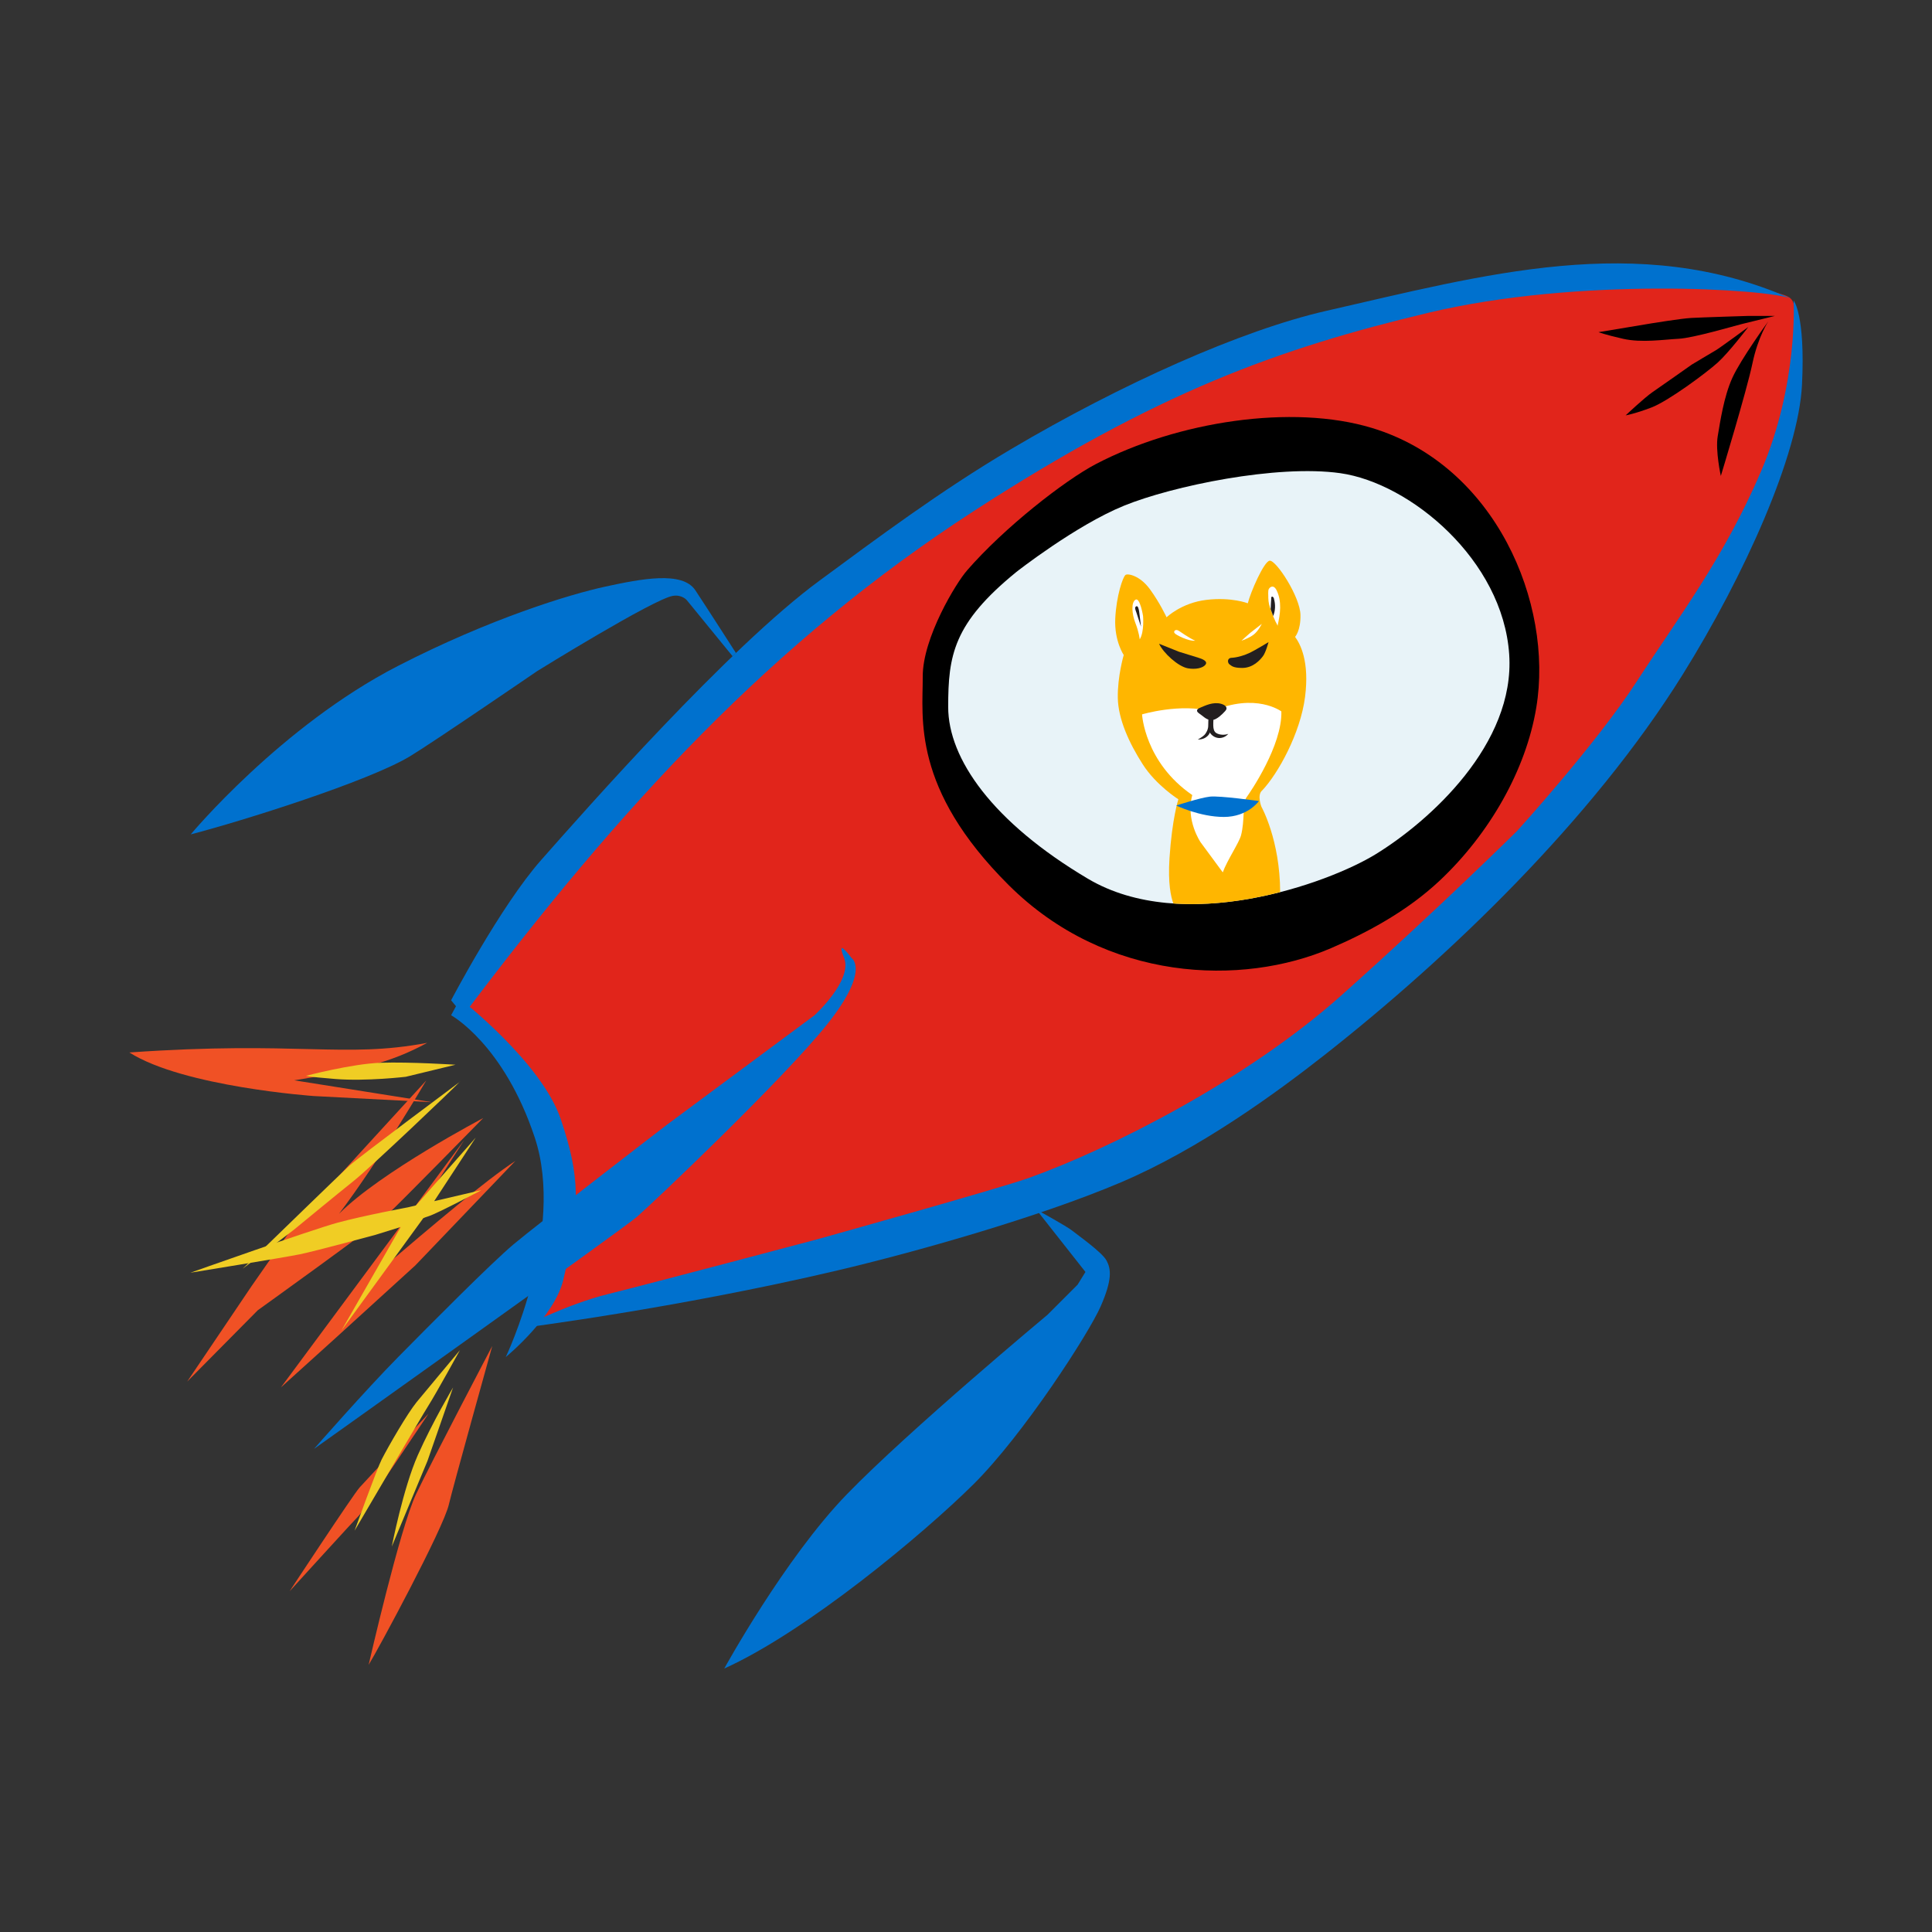
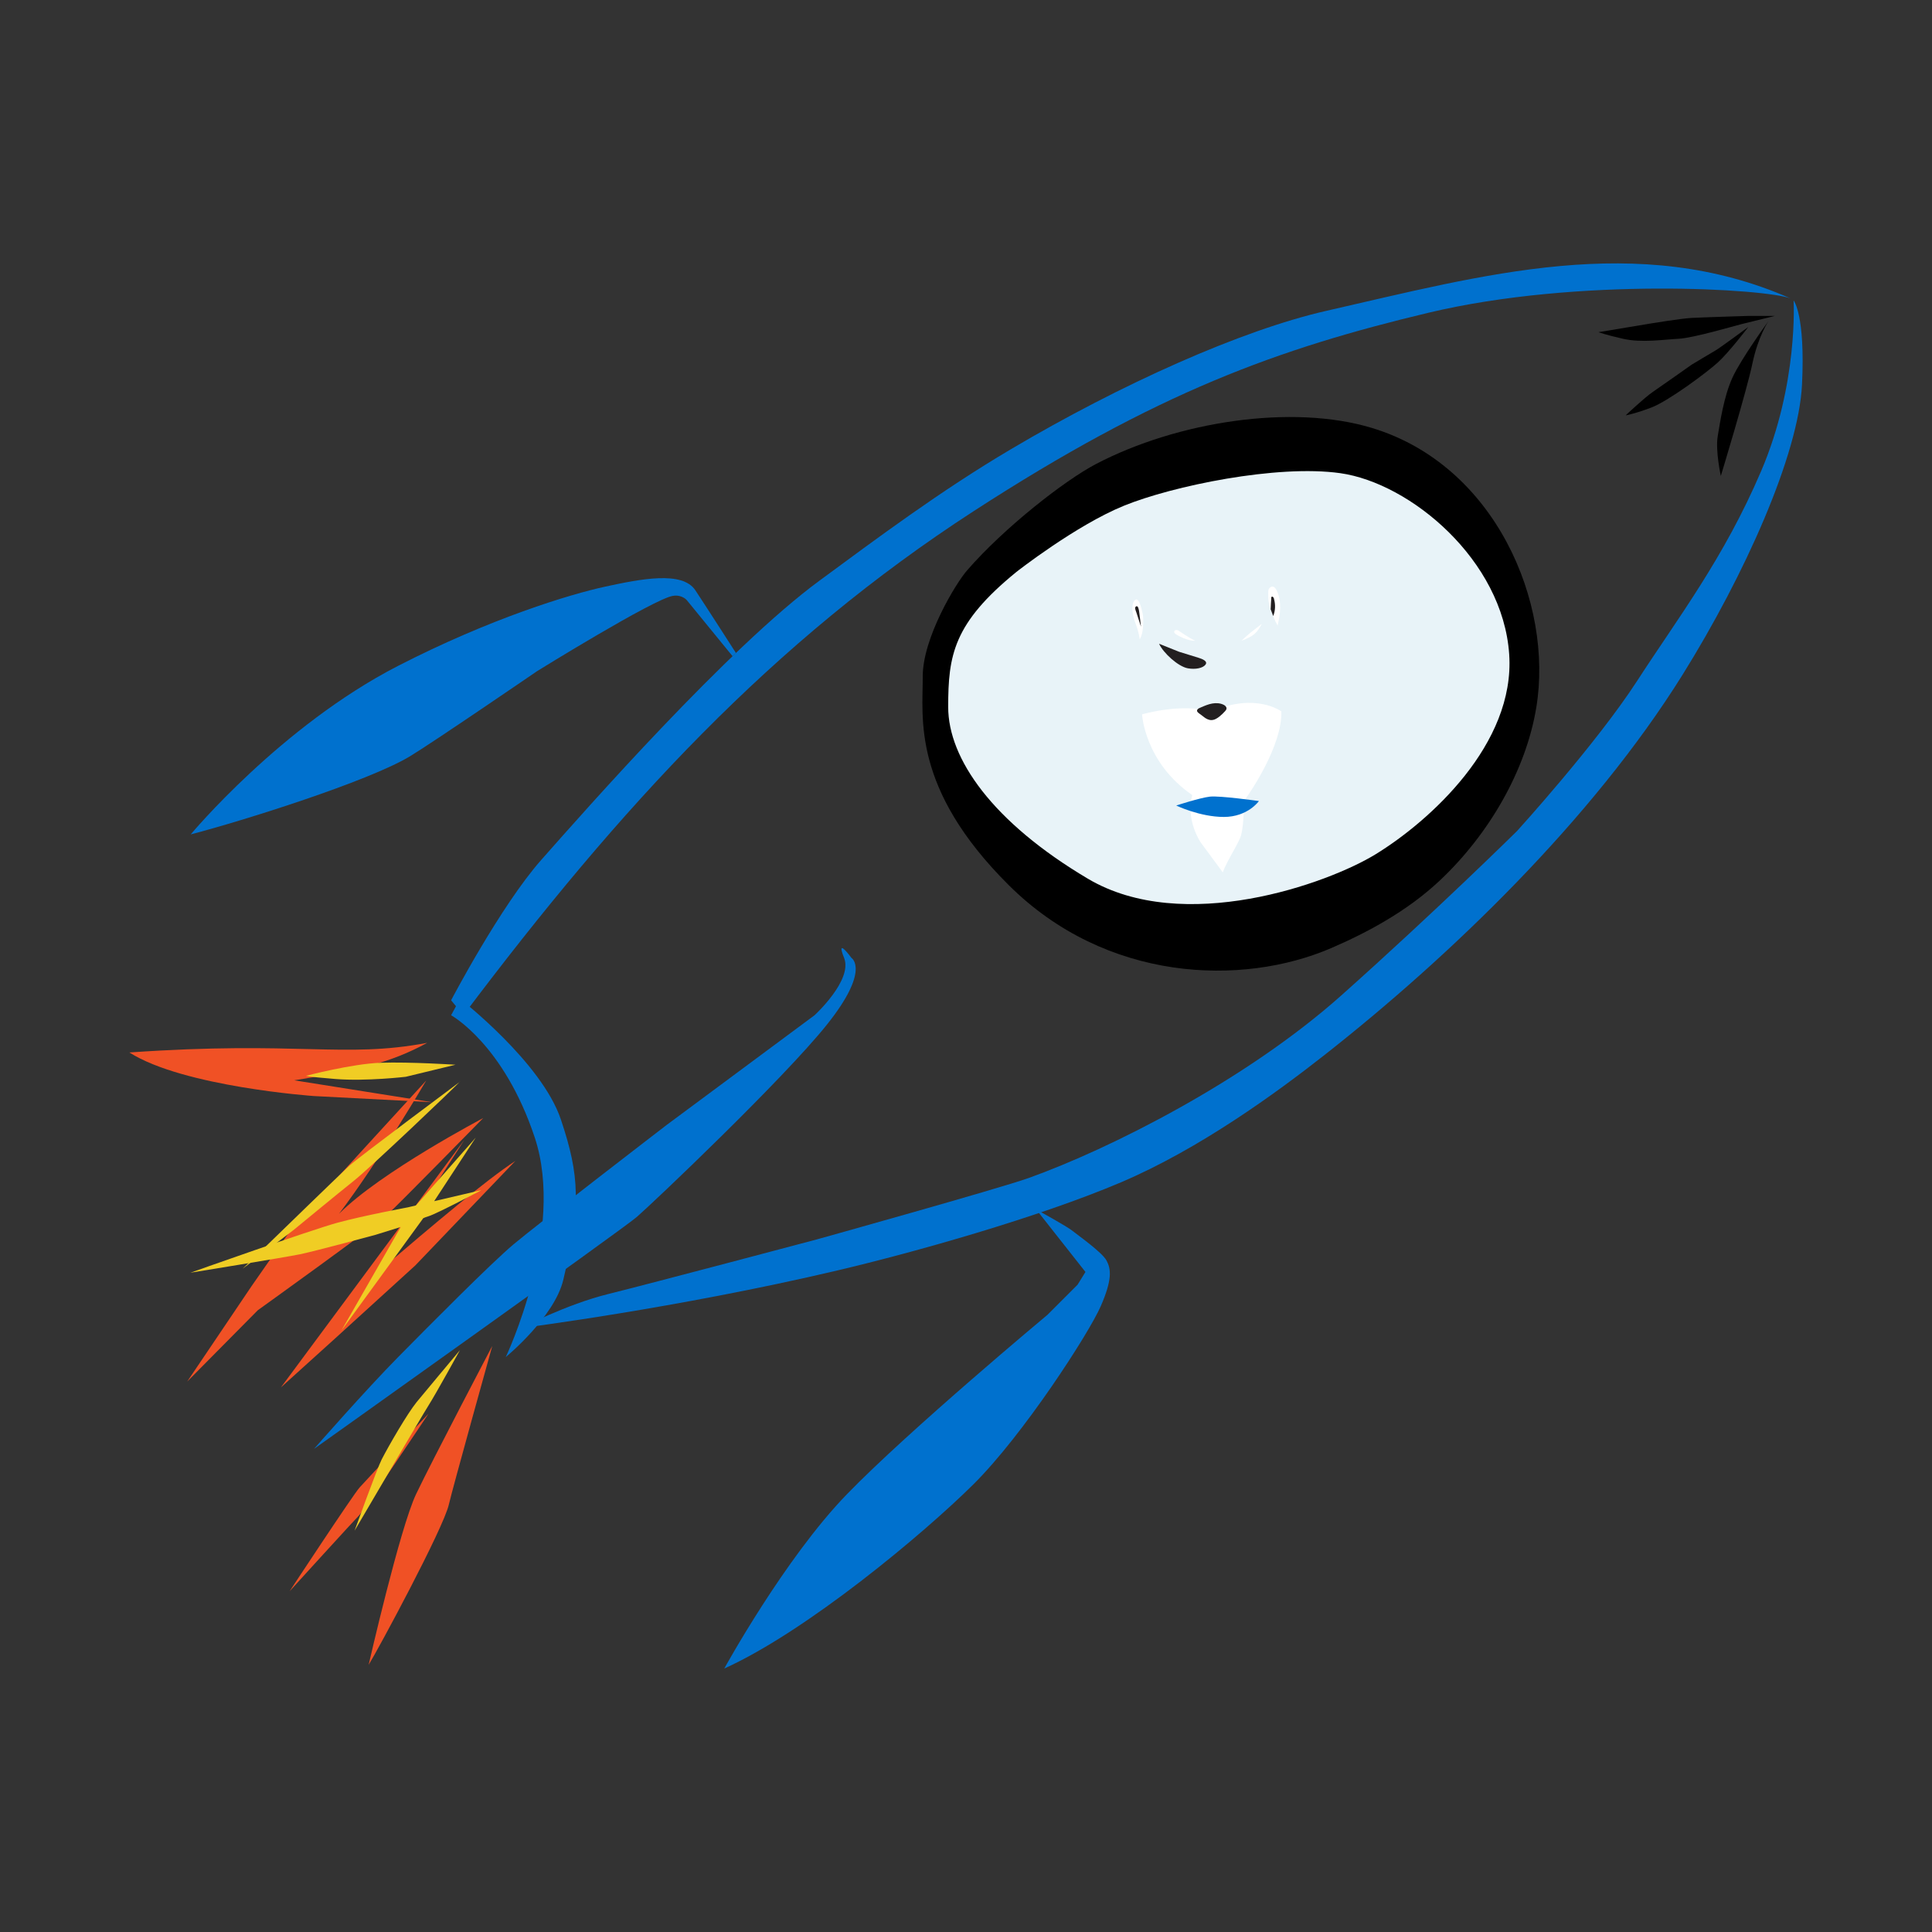
<svg xmlns="http://www.w3.org/2000/svg" id="Layer_1" viewBox="0 0 372 372">
  <rect x="0" y="0" width="372" height="372" fill="#333333" stroke="none" />
  <defs>
    <style>.cls-1{fill:#fff;}.cls-2{fill:#ffb600;}.cls-3{fill:#e8f3f8;}.cls-4{fill:#f0cd24;}.cls-5{fill:#0071ce;}.cls-6{fill:#f05125;}.cls-7{fill:#e1251b;}.cls-8{fill:#231f20;}</style>
  </defs>
-   <path class="cls-7" d="M292.86,54.68s47.85-1.09,51.93,2.8-5.59,39.13-5.59,39.13c0,0-42.5,72.77-73.2,93.81-30.7,21.04-69.04,50.03-155.12,62.97-4.72,1.52-8.36,1.24-8.36,1.24,0,0,9.7-19.72,4.01-32.65-5.69-12.93-18.33-27.75-18.33-27.75l7.24-12.05s32.69-41.31,41.79-48.58c9.1-7.28,37.95-34.99,63.11-46.65,25.16-11.65,45.34-23.74,68.51-28.28,23.17-4.55,24.02-3.98,24.02-3.98Z" />
  <path d="M186.17,109.88c-1.99,2.23-8.54,12.91-8.5,20.42,.04,7.87-2.2,21.46,16.56,40.13,18.76,18.67,44.91,19.52,62.07,12.13,6.85-2.95,14.61-7.07,20.94-13.03,9.52-8.96,16.58-21.24,18.57-33.31,3.32-20.09-7.86-46.62-31.65-53.82-15.35-4.65-37.45-1.26-53.16,6.96-5.97,3.13-17.6,12.18-24.83,20.51Z" />
  <path class="cls-3" d="M195.71,110.12s11.4-8.95,20.69-12.74c9.29-3.79,29.46-8,41.68-6.27,13.46,1.91,31.28,16.69,32.51,34.88,1.17,17.3-15.35,32.12-25.68,38.47-9.29,5.71-37.05,15.63-55.43,4.74-18.38-10.9-26.91-23.12-26.91-33.07s.98-16.11,13.14-26.01Z" />
  <path class="cls-6" d="M82.24,200.8c-16.11,3.03-24.73-.43-57.33,1.85,10.42,6.63,35.53,8.39,35.53,8.39l22.78,1.19-26.57-4.22c11.99-1.9,18.38-3.27,25.58-7.2Z" />
  <path class="cls-6" d="M99.25,223.51l-19.28,20.14s-12.79,11.66-15.3,13.93c-3.46,3.13-10.59,9.57-10.59,9.57l35.32-47.66-15.92,24.83c10.01-8.54,19.93-16.96,25.77-20.8Z" />
  <path class="cls-6" d="M82.05,208.07s-24.73,26.96-25.54,28.05-8.1,11.56-8.1,11.56l-12.37,18.34,13.6-13.74s22.46-16.11,24.92-18.38,18.48-18.62,18.48-18.62c0,0-19.79,10.4-27.76,18.43,7.72-10.19,16.77-25.63,16.77-25.63Z" />
  <path class="cls-6" d="M94.77,259.21s-7.68,27.55-8.34,30.46c-1.03,4.59-13.67,28.03-15.45,30.89,0,0,6.02-26.34,9.14-32.88s14.64-28.47,14.64-28.47Z" />
  <path class="cls-6" d="M55.78,306.36s12.18-18.52,13.46-19.95,13.27-14.21,13.27-14.21c0,0-12.46,18.67-13.36,19.57s-13.36,14.59-13.36,14.59Z" />
  <path class="cls-4" d="M88.57,208.28s-19.52,14.55-21.23,16.11-15.26,14.73-15.26,14.73l-5.35,5.16,9.85-7.49s8.34-6.87,11.61-9.48,19.24-17.81,20.37-19.05Z" />
  <path class="cls-4" d="M92.59,229.18l-8.99,2.1,8-12.23-11.5,13.05-1.52,.36s-8.47,1.58-13.53,2.95c-5.07,1.37-28.39,9.65-28.39,9.65,0,0,18.1-2.94,21.08-3.55s14.54-3.74,14.54-3.74l4.88-1.52-11.42,19.95,15.59-21.41,.15-.22c.17-.09,.47-.22,1.04-.39,1.56-.47,10.09-4.97,10.09-4.97Z" />
  <path class="cls-4" d="M87.71,205.01s-8.79-.57-14.38-.38c-5.59,.19-14.38,2.51-14.38,2.51,0,0-.28,.14,5.66,.62,5.95,.47,13.53-.43,13.53-.43l9.57-2.32Z" />
-   <path class="cls-4" d="M87.24,267.15l-4.93,14.14-6.87,16.49s2.18-11.23,5.02-17.62,6.78-13.01,6.78-13.01Z" />
  <path class="cls-4" d="M68.29,294.7s12.91-22.03,14.21-24.07c1.42-2.23,6.06-10.66,6.06-10.66,0,0-7.41,8.85-8.34,10-1.8,2.23-5.26,8.2-6.73,11.04-.85,1.64-5.21,13.69-5.21,13.69Z" />
  <path class="cls-5" d="M36.74,160.64s17.34-20.82,39.87-32.41c17.84-9.17,33.18-13.82,39.94-15.28,6.89-1.49,14.85-3.06,17.34,.71s7.82,12.08,7.82,12.08l-.65,.62-8.8-10.78s-.92-1.14-2.7-.85c-3.72,.6-26.15,14.5-26.15,14.5,0,0-20.25,13.86-24.52,16.42-8.02,4.81-32.15,12.41-42.14,15Z" />
  <path class="cls-5" d="M86.86,192.6s9.49-18.12,17.34-27.01c8.62-9.76,36.07-40.92,53.63-53.82,10.95-8.05,23.18-17.22,36.86-25.3,21.11-12.48,44.29-22.89,60.74-26.63,30.17-6.86,59.97-15.33,89.35-2.37-4.51-1.82-40.75-4.17-69.74,2.75s-52.31,15.35-87.55,38.19c-38.66,25.05-67.94,56.76-98.27,97.07l-2.36-2.88Z" />
  <path class="cls-5" d="M97.38,261.3s11.56-24.26,5.59-42.26c-5.97-18-16.11-23.56-16.11-23.56l1.71-3.16s15.73,12.22,19.42,23.22c3.7,10.99,3.82,16.75,.47,30.89-1.71,7.2-11.09,14.88-11.09,14.88Z" />
  <path class="cls-5" d="M139.45,321.28s11.65-21.23,23.59-33.54c11.94-12.32,38.66-34.59,38.66-34.59l5.78-5.78,1.52-2.46-9.48-12.03s5.87,3.22,6.92,4.07,5.78,4.17,6.63,5.78,1.14,3.6-1.14,8.81-14.88,24.73-24.54,34.3c-9.67,9.57-32.03,28.24-47.95,35.44Z" />
  <path class="cls-5" d="M345.36,57.86s2.27,2.75,1.61,16.2c-.66,13.46-10.98,36.59-23.03,55.91-17.44,27.95-44.91,54.3-68.89,73.15-9.21,7.24-24.03,18.08-39.23,24.54-15.82,6.73-39.76,13.47-54.58,16.96-31.01,7.31-60.93,11.09-60.93,11.09,0,0,8.72-4.55,16.77-6.54,8.05-1.99,40.18-10.52,40.18-10.52,0,0,35.05-9.77,40.84-11.84,15.6-5.59,41.79-18.76,60.17-35.15,18.38-16.39,33.83-31.65,33.83-31.65,0,0,15.26-16.77,23.12-28.9s16.68-23.57,23.88-40.4c7.2-16.83,6.25-32.85,6.25-32.85Z" />
-   <path class="cls-2" d="M242.97,152.26c3.13-3.27,7.42-11.11,8.31-18.05,.88-6.83-.9-10.21-1.92-11.58,0,0,1.1-1.19,1.04-4.22-.07-3.51-4.66-10.55-5.92-10.45-1.11,.09-3.72,6.14-4.22,8.2,0,0-3.13-1.23-7.96-.66-4.83,.57-7.68,3.36-7.68,3.36,0,0-1.28-2.77-3.2-5.4s-4.22-3.07-4.69-2.77c-.52,.33-1.78,4.05-1.99,8.39-.21,4.34,1.63,7.04,1.63,7.04,0,0-1.21,4.12-1.14,8.24,.07,4.12,2.2,8.74,4.79,12.79,2.58,4.05,6.87,6.75,6.87,6.75,0,0-1.21,3.7-1.71,11.37-.31,4.82,.27,7.42,.75,8.7,6.98,.47,14.16-.54,20.56-2.19-.02-10.05-3.6-16.43-3.6-16.43,0,0-.86-2.12,.05-3.08Z" />
  <path class="cls-1" d="M239.99,153.56c.76-1.04,6.72-10.04,6.73-16.58,0,0-4.92-3.7-13.41,0-6.02-1.64-13.41,.57-13.41,.57,0,0,.48,9.22,9.67,15.54-1.33,4.83,1.61,9.1,1.61,9.1l4.26,5.78c.8-2.24,3.13-5.69,3.51-7.11,.75-2.8,.28-6.25,1.04-7.3s6.92-10.04,6.73-16.58" />
  <path class="cls-5" d="M226.48,155.1s4.55-1.49,6.47-1.71,9.45,.85,9.45,.85c0,0-2.13,3.06-6.75,3.06s-9.17-2.2-9.17-2.2Z" />
  <path class="cls-1" d="M226.98,121.46s2.13,1.49,3.15,1.9c-1.28,.17-3.77-1.16-3.91-1.4-.36-.26,0-.97,.76-.5Z" />
  <path class="cls-1" d="M239.04,123.37s1.4-1.29,1.71-1.53,2.2-1.71,2.2-1.71c0,0-.64,1.35-1.56,2.06s-2.35,1.18-2.35,1.18Z" />
  <path class="cls-8" d="M223.17,123.95l3.84,1.54s3.13,.97,3.81,1.18,1.78,.64,1.3,1.3-1.9,.98-3.41,.71c-1.85-.33-4.74-2.96-5.54-4.74Z" />
-   <path class="cls-8" d="M236.74,127.93c-.35-.24-.51-1.11,.24-1.26,1.26-.05,2.67-.5,3.69-.99s3.58-2.04,3.58-2.04c0,0-.52,1.97-1.07,2.7s-1.89,2.27-4,2.27c-1.82,0-2.09-.45-2.44-.69Z" />
  <path class="cls-8" d="M231.74,138.01c.43,.35,.94,.64,1.5,.64,.59,0,1.12-.33,1.58-.7,.38-.31,.74-.65,1.07-1.02,.13-.15,.26-.31,.27-.51,.02-.32-.26-.57-.54-.71-.67-.34-1.47-.38-2.21-.25s-1.45,.43-2.14,.73c-.24,.1-.61,.23-.74,.47-.17,.31,.16,.57,.39,.73,.29,.2,.56,.4,.83,.62Z" />
-   <path class="cls-8" d="M232.1,141.27c.29-.42,.54-.88,.54-1.59,0-.24,.02-1.78,.13-1.9,.11-.12,.28-.16,.44-.19,.11-.02,.25-.04,.33,.04,.07,.06,.08,.17,.09,.26,.08,1.1-.31,2.7,.54,3.24,.62,.4,1.64,.44,2.33,.17-.44,.54-1.16,.85-1.86,.8s-1.36-.48-1.71-1.09c.08,.14-.58,1.42-2.29,1.38,.73-.41,1.23-.77,1.47-1.12Z" />
  <path class="cls-1" d="M244.21,115c-.01-.33-.07-1.26,.08-1.56s.47-.54,.8-.48c.33,.06,.55,.37,.7,.67,.53,1.05,.72,2.25,.7,3.42s-.25,2.34-.51,3.49c.04-.15-.29-.66-.36-.81-.12-.27-.25-.54-.36-.81-.16-.43-.33-.85-.49-1.28-.39-1.02-.53-1.54-.57-2.63Z" />
  <path class="cls-8" d="M245.32,115.34c-.04-.16-.16-.49-.39-.46-.2,.03-.15,.23-.16,.39-.03,.57-.1,1.46-.11,2.04,0,0,.32,.82,.49,1.31,.42-1.05,.46-2.19,.16-3.27Z" />
  <path class="cls-1" d="M219.45,123.1s-.14-1.38-.83-3.13-.85-4,.02-4.5,1.45,3.14,1.45,3.14c0,0,.28,3.03-.64,4.49Z" />
  <path class="cls-8" d="M218.79,116.74c.33-.14,.47,.53,.54,.95s.36,2.96,.36,2.96c0,0-.78-2.44-.9-2.77s-.43-.96,0-1.14Z" />
  <path d="M307.78,63.96l10.27-1.71s5.65-.92,7.57-1.03,10.94-.39,10.94-.39h5.19s-4.8,1.17-6.36,1.56-9.38,2.7-12.19,2.84c-2.81,.14-7.11,.82-10.7,0s-4.73-1.28-4.73-1.28Z" />
  <path d="M313.01,79.98s3.66-3.45,5.22-4.51,7.5-5.26,7.5-5.26c0,0,3.91-2.35,4.65-2.77s6.25-4.48,6.25-4.48c0,0-3.7,4.87-5.9,6.86s-9.49,7.39-12.72,8.63-5.01,1.53-5.01,1.53Z" />
  <path d="M331.34,91.64s-1.07-4.87-.6-7.64,1.17-7.6,2.81-11.23,6.96-10.94,6.96-10.94c0,0-1.99,2.91-3.09,8.17-1.1,5.26-6.08,21.64-6.08,21.64Z" />
  <path class="cls-5" d="M60.47,278.97s9.92-11.32,16.19-17.67c6.27-6.35,17.82-18,22.21-21.7s29.54-23.03,29.54-23.03l28.43-21.09s7.39-6.76,5.69-11.03,1.42,0,1.42,0c0,0,3.7,2.27-4.69,12.79s-33.69,34.54-36.67,37.1-62.11,44.63-62.11,44.63Z" />
</svg>